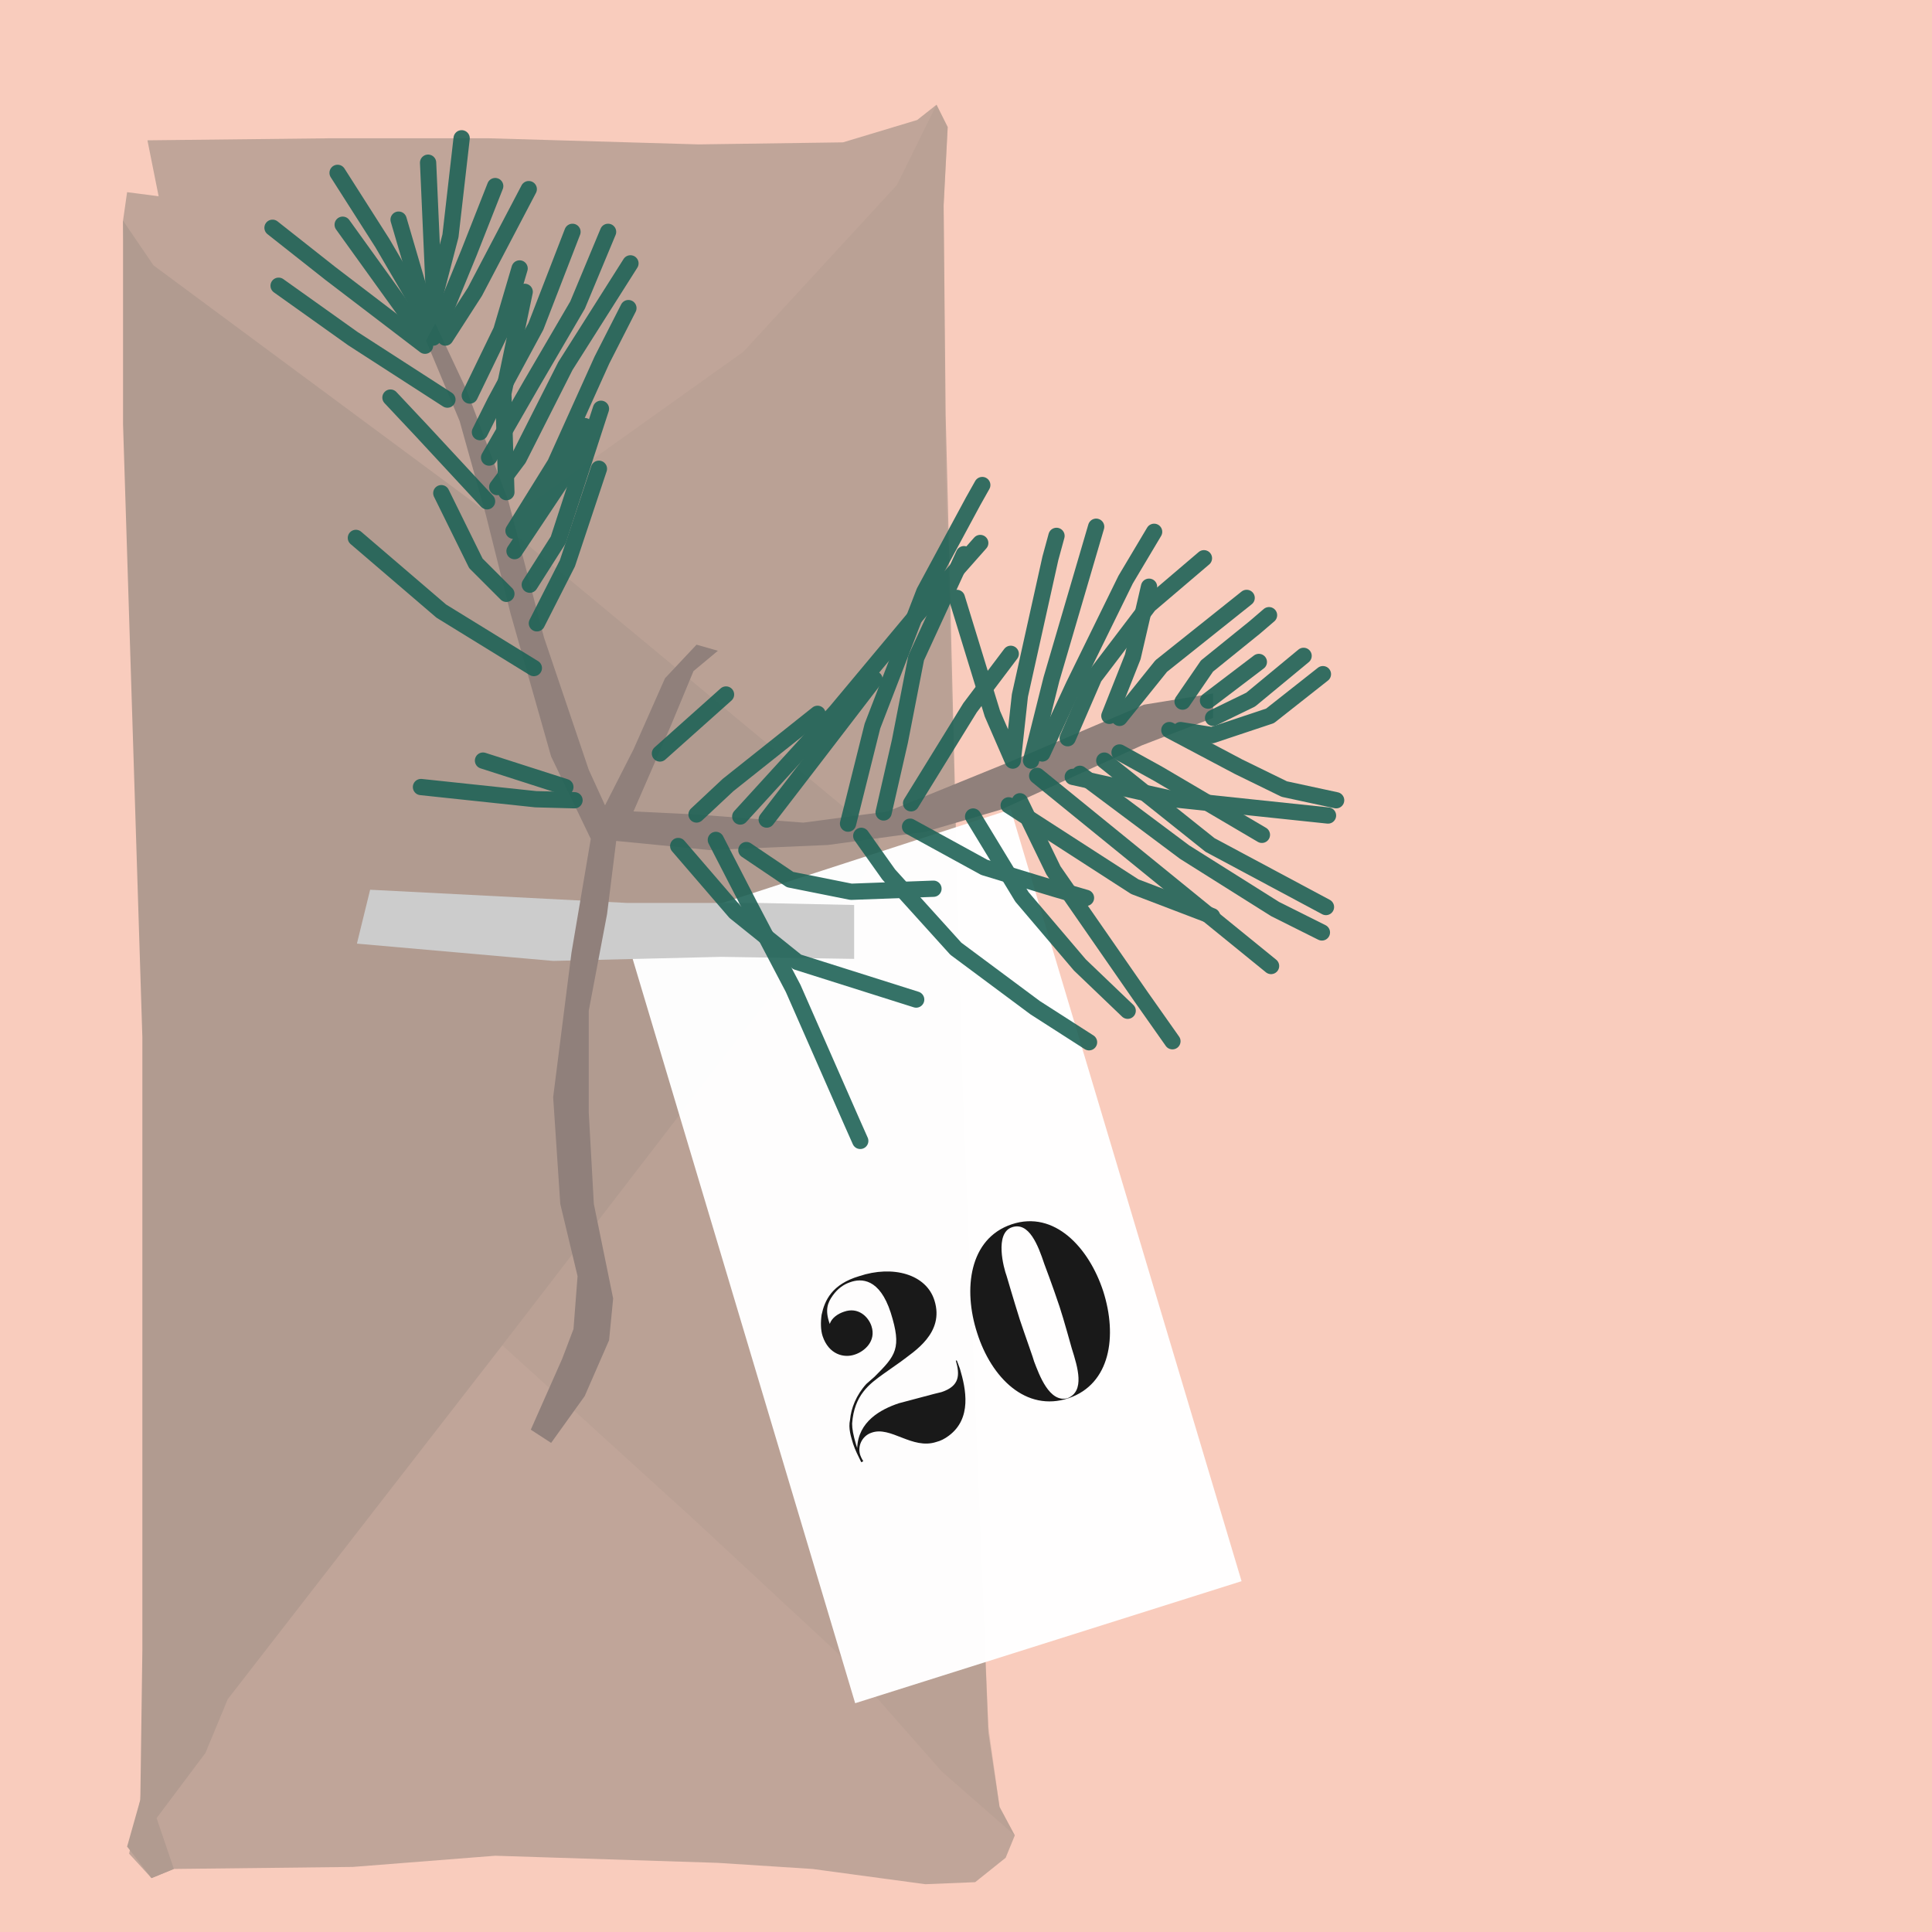
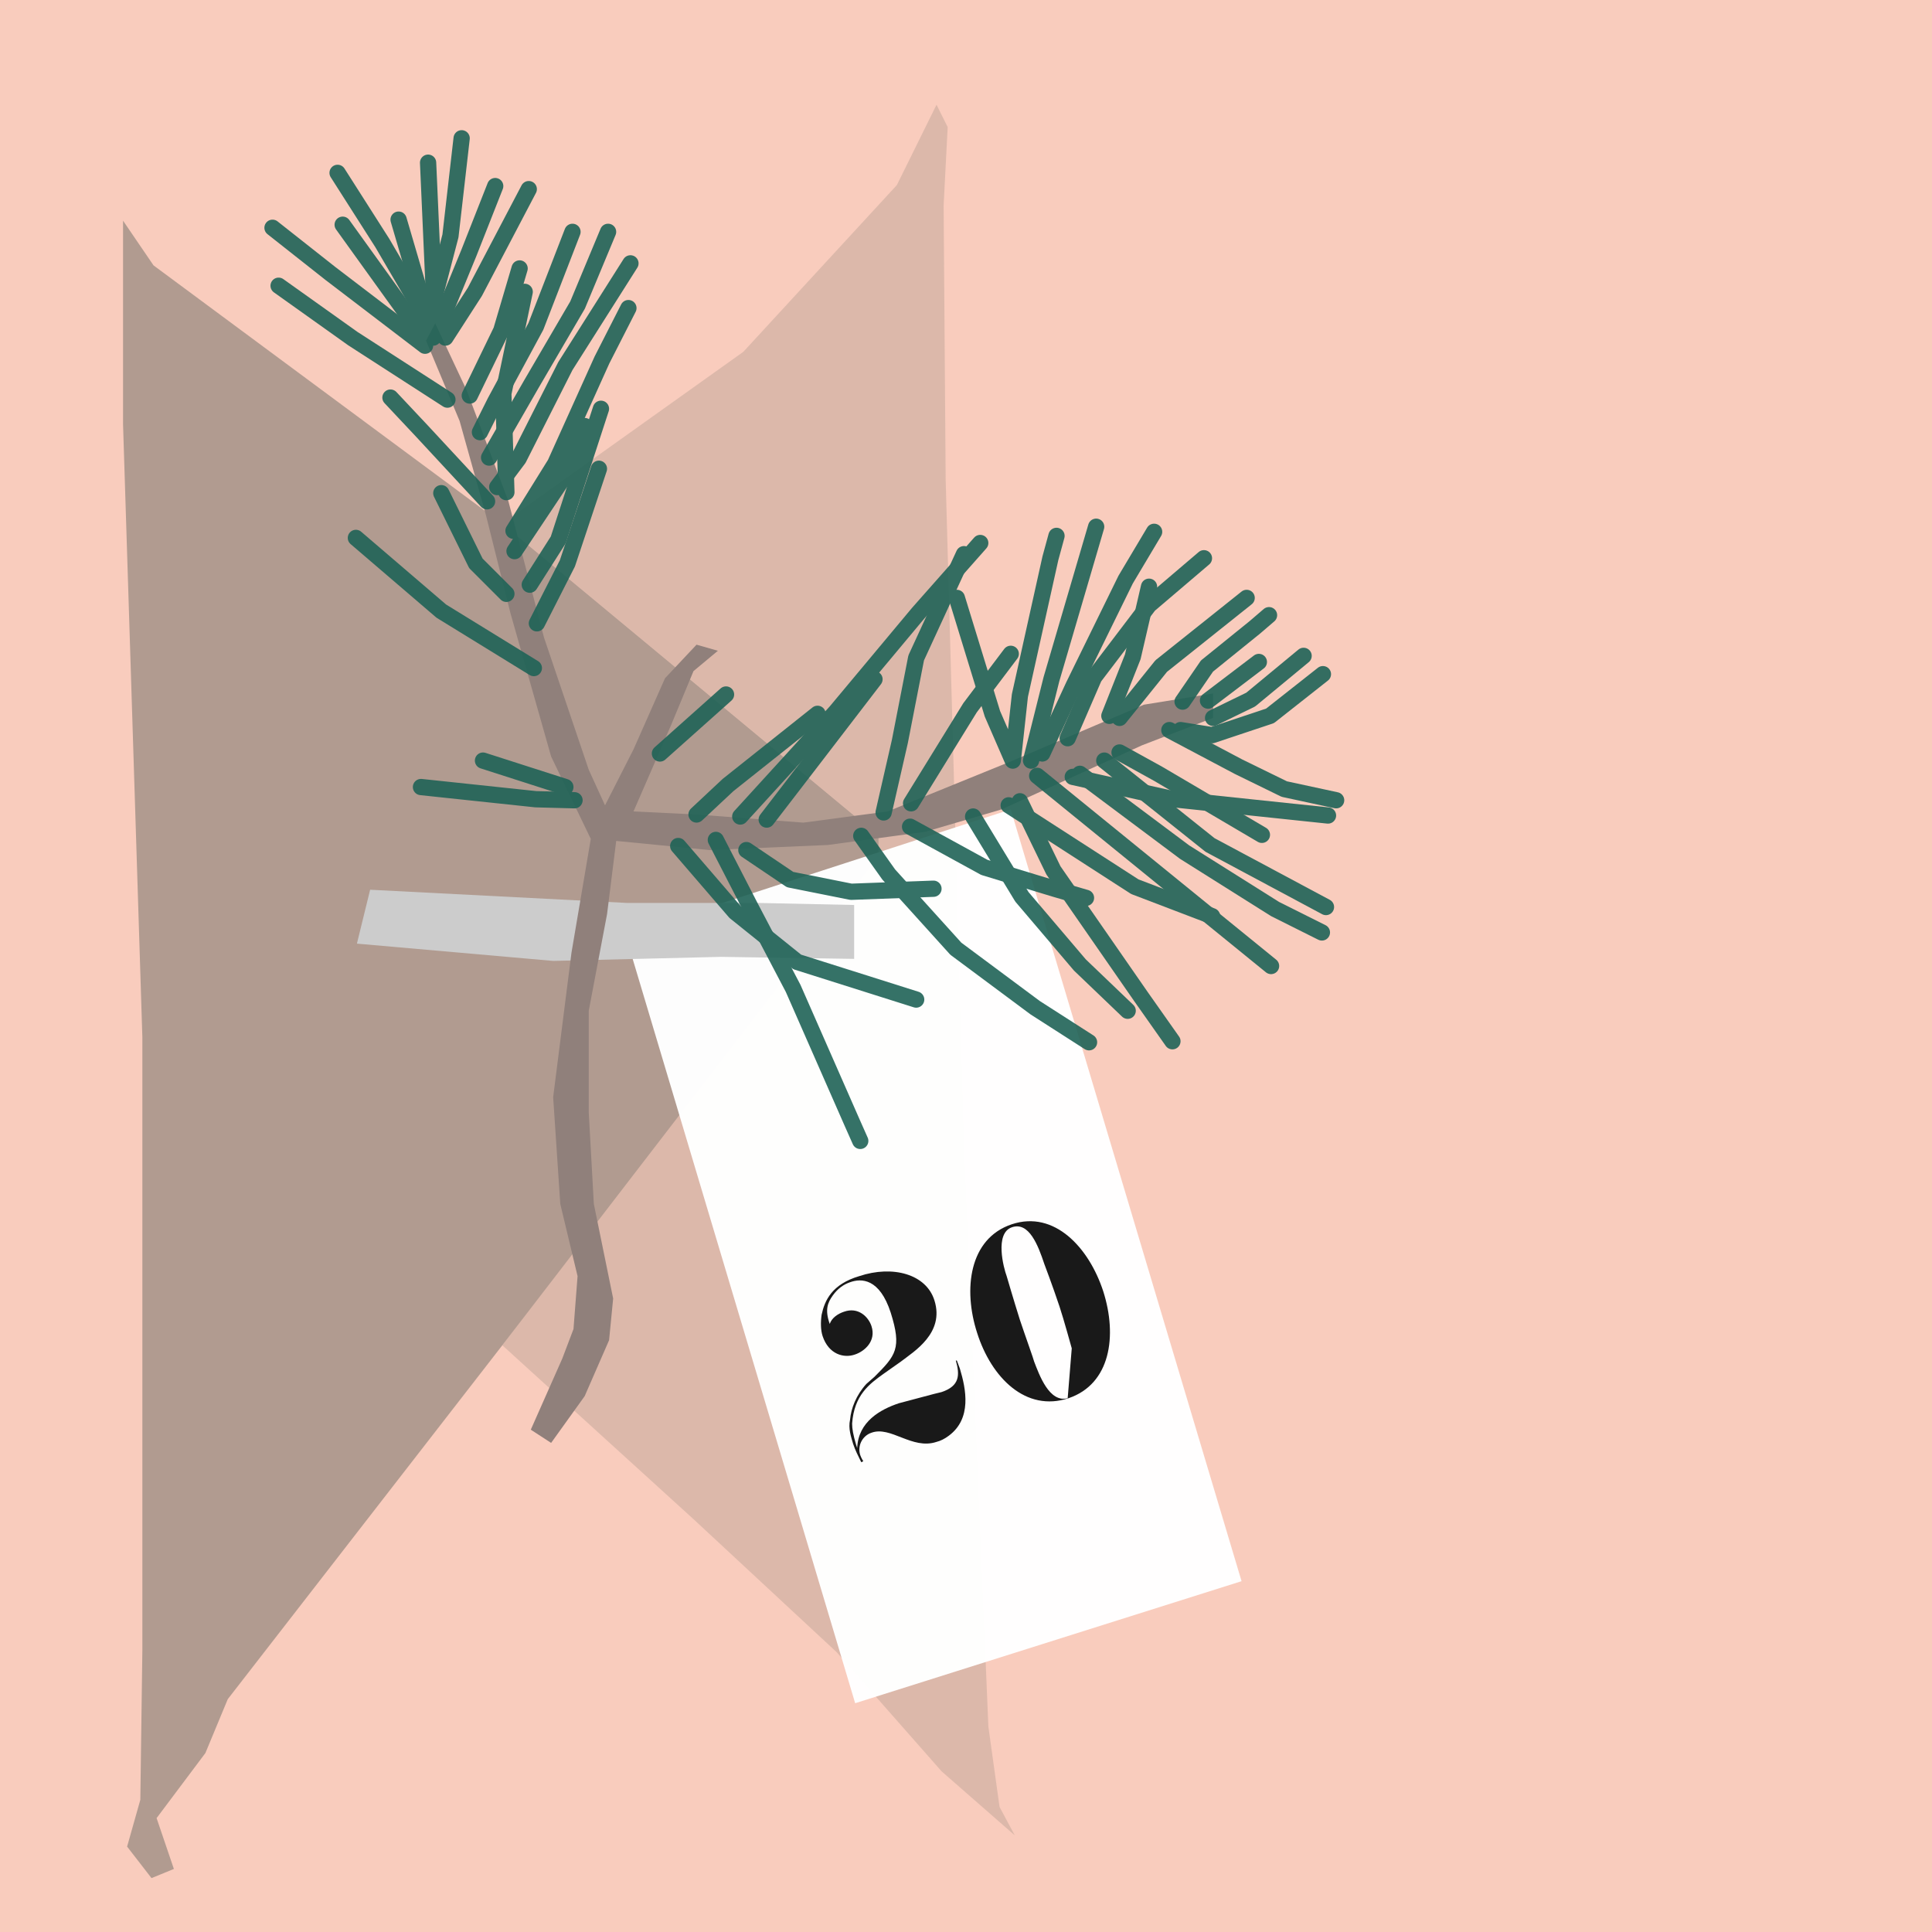
<svg xmlns="http://www.w3.org/2000/svg" version="1.1" id="Ebene_1" x="0px" y="0px" viewBox="0 0 190 190" style="enable-background:new 0 0 190 190;" xml:space="preserve">
  <style type="text/css">
	.st0{fill:#F9CCBD;}
	.st1{fill:none;}
	.st2{fill:#90807B;}
	.st3{fill:none;stroke:#FFFFFF;stroke-width:1.4;stroke-miterlimit:10;}
	.st4{fill:#598556;}
	.st5{fill:none;stroke:#598556;stroke-width:1.5;stroke-miterlimit:10;}
	.st6{fill:none;stroke:#F6B6A8;stroke-miterlimit:10;}
	.st7{fill:#F7022A;}
	.st8{fill:#F10C45;}
	.st9{fill:#C0022F;}
	.st10{fill:#FB2943;}
	.st11{fill:#FFFFFF;}
	.st12{fill:#B19B90;}
	.st13{fill:none;stroke:#045C5A;stroke-width:3;stroke-miterlimit:10;}
	.st14{fill:none;stroke:#336666;stroke-width:3;stroke-miterlimit:10;}
	.st15{fill:#CCCCCC;}
	.st16{fill:#333333;}
	.st17{opacity:0.9;}
	.st18{fill:#666666;}
	.st19{fill:none;stroke:#666666;stroke-width:2;stroke-miterlimit:10;}
	.st20{fill:#C99F87;}
	.st21{fill:#045C5A;}
	.st22{fill:#1F6357;}
	.st23{fill:none;stroke:#1F6357;stroke-width:1.4;stroke-miterlimit:10;}
	.st24{fill:none;stroke:#045C5A;stroke-width:1.4;stroke-miterlimit:10;}
	.st25{fill:#8FAE22;}
	.st26{fill:#88B378;}
	.st27{fill:none;stroke:#1F6357;stroke-width:1.3;stroke-miterlimit:10;}
	.st28{fill:none;stroke:#FFFFFF;stroke-width:2;stroke-miterlimit:10;}
	.st29{fill:none;stroke:#88B378;stroke-width:1.2;stroke-miterlimit:10;}
	.st30{fill:none;stroke:#8FAE22;stroke-miterlimit:10;}
	.st31{fill:#663333;}
	.st32{opacity:0.98;fill:#FFFFFF;}
	.st33{fill:#476D44;}
	.st34{fill:#365432;}
	.st35{fill:#A50231;}
	.st36{fill:none;stroke:#598556;}
	.st37{opacity:0.3;fill:#1A171B;}
	.st38{fill:none;stroke:#40663D;}
	.st39{fill:none;stroke:#1F6357;stroke-width:1.6;stroke-linecap:round;stroke-linejoin:round;}
	.st40{opacity:0.7;fill:#1F6357;}
	.st41{opacity:0.99;fill:#C99F87;}
	.st42{fill:none;stroke:#1F6357;stroke-width:3;}
	.st43{fill:none;stroke:#1F6357;}
	.st44{opacity:0.8;fill:#598556;}
	.st45{opacity:0.9;fill:#40663D;}
	.st46{opacity:0.86;fill:#365134;}
	.st47{opacity:0.96;fill:#598556;}
	.st48{opacity:0.5;fill:none;stroke:#598556;stroke-width:1.3;stroke-linecap:round;stroke-linejoin:round;}
	.st49{fill:none;stroke:#045C5A;stroke-width:2;stroke-miterlimit:10;}
	.st50{fill:none;stroke:#045C5A;stroke-miterlimit:10;}
	.st51{opacity:0.9;fill:#1F6357;}
	.st52{opacity:0.8;fill:#1F6357;}
	.st53{opacity:0.8;fill:#B19B90;}
	.st54{opacity:0.4;fill:#B19B90;}
	.st55{fill:none;stroke:#FFFFFF;stroke-linecap:round;stroke-linejoin:round;stroke-miterlimit:10;}
	.st56{fill:none;stroke:#FFFFFF;stroke-width:2;stroke-linecap:round;stroke-linejoin:round;stroke-miterlimit:10;}
	.st57{fill:none;stroke:#598556;stroke-width:1.6;}
	.st58{fill:none;stroke:#045C5A;stroke-width:1.2;stroke-miterlimit:10;}
	.st59{fill:none;stroke:#FFFFFF;stroke-width:2.6;stroke-miterlimit:10;}
	.st60{fill:none;stroke:#666666;}
	.st61{opacity:0.98;fill:#598556;}
	.st62{fill:#B6BAB6;}
	.st63{fill:none;stroke:#FFFFFF;stroke-linecap:round;stroke-linejoin:round;}
	.st64{fill:none;stroke:#045C5A;stroke-width:3;}
	.st65{opacity:0.3;fill:#1F6357;}
	.st66{opacity:0.6;fill:#1F6357;}
	.st67{opacity:0.4;fill:#1F6357;}
</style>
  <rect class="st0" width="190" height="190" />
  <g>
-     <polygon class="st53" points="12.1,21.7 12.5,18.9 15.6,19.3 14.5,13.8 32.3,13.6 48.1,13.6 68.7,14.2 82.9,14 90.2,11.8    92.1,10.3 93.2,12.5 92.8,20.2 93,40.8 94.6,105.3 97.2,170.4 98.3,177.7 99.8,180.5 98.9,182.7 95.9,185.1 91,185.3 79.9,183.8    70.6,183.2 48.7,182.5 34.7,183.6 17.1,183.8 14.9,184.7 12.7,182.3 13.8,177 14.3,169.6 14.5,123 13.2,57.5  " />
    <polygon class="st54" points="92.1,10.3 88.2,18.2 73.1,34.6 49.4,51.5 86.4,82.2 86.4,84.2 75.3,97.8 49.4,132.3 68.2,149.4    82.3,162.5 92.6,174.2 99.8,180.5 98.3,177.7 97.2,169.8 94.8,112.3 93,47.1 92.8,20.2 93.2,12.5  " />
    <polygon class="st12" points="12.1,21.7 15.1,26.1 49.4,51.5 86.4,82.2 86.4,84.2 49.4,132.3 22.4,167.1 20.2,172.4 15.4,178.8    17.1,183.8 14.9,184.7 12.5,181.6 13.8,177 14,162.3 14,102 12.1,41.7  " />
    <polygon class="st32" points="61.5,91.9 99.4,79.6 122.1,155.5 84.1,167.5  " />
    <polygon class="st15" points="35.1,92.8 36.4,87.5 61.7,88.8 74.6,88.8 84,89 84,94.3 70.9,94.1 54.4,94.5  " />
    <polygon class="st2" points="54.2,141.9 52.2,140.6 55.3,133.6 56.4,130.7 56.8,125.5 55.1,118.4 54.4,107.9 56.2,93.7 58.1,82.5    54.2,74.4 50.2,60.3 47.8,50.7 45.2,41.4 41.9,33.5 42.8,31.8 45.9,38.4 50,49.3 53.5,62.7 57.9,75.7 59.5,79.2 62.3,73.7    65.4,66.7 68.5,63.4 70.6,64 68.2,66 66,71.3 62.3,79.8 68.5,80.1 79,80.9 87.3,79.8 99.6,74.8 112.5,69.3 119.3,68.2 119.3,70.6    112.3,73.3 98.5,79.6 91,81.8 81.4,83.1 69.8,83.6 60.6,82.7 59.7,89.9 57.9,99.4 57.9,109.4 58.4,118.4 60.3,127.7 59.9,131.8    57.5,137.3  " />
    <g class="st17">
      <line class="st39" x1="102" y1="76.3" x2="125" y2="95" />
      <polyline class="st39" points="84.7,82.2 87.4,86 94,93.3 101.8,99.1 107.1,102.5   " />
      <polyline class="st39" points="70.4,82.6 73.8,89.2 78,97.2 83.8,110.4 84.6,112.2   " />
      <polyline class="st39" points="95.7,80.3 100.5,88.2 106.2,94.9 110.9,99.4   " />
      <polyline class="st39" points="89.5,81.3 96.8,85.3 103.7,87.4 106.8,88.3   " />
      <polyline class="st39" points="52.5,65.7 43.4,60.1 35,52.9   " />
      <polyline class="st39" points="48.1,45 52.3,37.7 56.8,30 59.8,22.8   " />
      <polyline class="st39" points="44,39.3 34.7,33.3 27.4,28.1   " />
      <polyline class="st39" points="52.8,61.3 55.8,55.4 58.9,46.1   " />
      <polyline class="st39" points="50.5,52.2 54.6,45.6 59.2,35.4 61.8,30.3   " />
      <polyline class="st39" points="46.2,38.9 49.3,32.5 51.1,26.4   " />
      <polyline class="st39" points="116.3,69 118.7,65.5 123.4,61.7 124.8,60.5   " />
      <polyline class="st39" points="115,71.8 121.8,75.4 126.3,77.6 131.4,78.7   " />
      <polyline class="st39" points="72.8,80.3 82.2,70 90.3,60.3 96.4,53.4   " />
      <polyline class="st39" points="99.2,79.2 111.6,87.2 119.2,90.1   " />
      <polyline class="st39" points="106.2,76.1 116.5,83.8 125.4,89.4 130,91.7   " />
      <polyline class="st39" points="102.5,74.1 105.6,67.4 110.7,57 113.5,52.3   " />
      <polyline class="st39" points="89.6,79 95.4,69.6 99.4,64.3   " />
-       <polyline class="st39" points="83.4,81 85.8,71.4 90.9,58.2 95.7,49.3 96.6,47.7   " />
      <polyline class="st39" points="42.8,32.8 37.6,23.9 33.2,17   " />
      <polyline class="st39" points="47.9,49.3 41.5,42.4 38.4,39.1   " />
      <polyline class="st39" points="45.4,13.6 44.3,23.2 42,32   " />
      <polyline class="st39" points="26.8,22.4 32.5,26.9 41.8,34   " />
      <polyline class="st39" points="100.3,78.8 103.6,85.6 112.2,98 115.3,102.4   " />
      <polyline class="st39" points="107.8,51.8 103.4,66.8 101.4,74.8   " />
      <polyline class="st39" points="122.6,58.8 114.2,65.5 110.1,70.6   " />
      <polyline class="st39" points="130.1,66.3 124.9,70.4 119.2,72.3 116.1,71.8   " />
      <line class="st39" x1="123.8" y1="65.1" x2="118.8" y2="68.9" />
      <polyline class="st39" points="94.1,58.8 97.6,70.2 99.6,74.8 100.3,68.4 103.3,54.9 103.9,52.7   " />
      <polyline class="st39" points="66.7,83.2 72.3,89.7 78.4,94.6 90.1,98.3   " />
      <polyline class="st39" points="41.4,77.4 52.7,78.6 56.5,78.7   " />
      <polyline class="st39" points="62,25.9 55.6,36 51,45.1 48.9,47.9   " />
      <line class="st39" x1="42.1" y1="16" x2="42.8" y2="31.8" />
      <polyline class="st39" points="52,18.6 46.7,28.7 43.8,33.2   " />
      <line class="st39" x1="33.7" y1="22.1" x2="41.9" y2="33.5" />
      <polyline class="st39" points="80.4,70.2 71.6,77.2 68.5,80.1   " />
      <line class="st39" x1="71.4" y1="68.3" x2="64.9" y2="74.1" />
      <polyline class="st39" points="59.1,40.2 54.9,53.1 52.1,57.5   " />
      <polyline class="st39" points="50.6,54.2 55.4,47 57.5,41.9   " />
      <polyline class="st39" points="56.3,22.8 52.7,32.1 48.7,39.5 47.2,42.5   " />
      <line class="st39" x1="39.2" y1="21.6" x2="42.6" y2="33.2" />
      <polyline class="st39" points="130.6,80.2 115.4,78.6 105.5,76.4   " />
      <polyline class="st39" points="130.4,89.2 119,83.1 108.6,74.8   " />
      <polyline class="st39" points="124.1,82.1 113.9,76.1 110.1,74   " />
      <polyline class="st39" points="128.2,64.5 123,68.8 119.3,70.6   " />
      <polyline class="st39" points="118.4,54.9 113,59.5 107.6,66.6 105,72.6   " />
      <polyline class="st39" points="113,57.7 111.4,64.6 109.1,70.4   " />
      <polyline class="st39" points="86,66.8 79.4,75.4 75.4,80.6   " />
      <polyline class="st39" points="94.8,54.5 90.1,64.7 88.5,72.9 86.9,79.9   " />
      <line class="st39" x1="47.5" y1="74.8" x2="55.6" y2="77.4" />
      <polyline class="st39" points="91.8,87.4 83.7,87.7 77.7,86.5 73.4,83.6   " />
      <polyline class="st39" points="51.6,28.7 49.5,38.7 49.8,48.4   " />
      <polyline class="st39" points="48.7,18.3 46.1,24.9 43.1,32.2   " />
      <polyline class="st39" points="43.4,48.5 46.8,55.4 49.8,58.4   " />
    </g>
  </g>
  <g class="st17">
    <path d="M86,135.4c2.1-2.1,2.7-2.8,1.6-6.3c-1.1-3.4-2.9-3.4-4-3c-0.6,0.2-1.2,0.6-1.7,1.3c-0.5,0.7-0.8,1.4-0.3,2.8   c0.2-0.6,0.8-1,1.4-1.2c1.4-0.5,2.4,0.5,2.7,1.4c0.5,1.5-0.7,2.5-1.6,2.8c-1.1,0.4-2.6,0-3.2-1.8c-0.2-0.6-0.2-1.4-0.1-2.1   c0.3-1.4,1-3,3.7-3.8c3.3-1.1,6.6-0.2,7.4,2.4c1,3.2-2,5-3.3,6l-1.7,1.2c-1.4,1-2.9,2.1-3.1,4.9c0,0.5,0.1,1.1,0.4,2.1l0.1,0.3   c0.1-2.6,2.3-3.8,4.1-4.4c0.8-0.2,3.7-1,4.2-1.1c1.8-0.6,1.8-1.7,1.4-3.1l0.1,0l0.3,0.8c0.6,2,1.2,4.9-1.1,6.6   c-0.4,0.3-0.8,0.5-1.2,0.6c-2.4,0.8-4.5-1.6-6.4-0.9c-0.9,0.3-1.4,1.3-1.1,2.2c0.1,0.3,0.3,0.6,0.3,0.6l-0.2,0.1   c-0.3-0.6-0.6-1.2-0.8-1.8c-0.2-0.7-0.5-1.5-0.3-2.4c0.1-1.1,0.6-2.4,1.6-3.5L86,135.4L86,135.4z" />
-     <path d="M96.1,131.1c-1.4-4.3-0.8-9.3,3.4-10.7c4.2-1.4,7.6,2.3,9,6.6c1.4,4.4,0.7,9.1-3.4,10.5C100.9,138.9,97.5,135.5,96.1,131.1   z M105.4,132.6c0,0-0.8-2.9-1.2-4.1c-0.7-2.1-1.5-4.2-1.5-4.2c-0.6-1.8-1.5-4.2-3.2-3.6c-1.7,0.6-0.8,4-0.5,4.8   c0,0,0.7,2.4,1.3,4.3c0.5,1.5,1.4,4,1.4,4.1c0.5,1.3,1.5,4.1,3.3,3.6C106.7,136.8,106,134.5,105.4,132.6z" />
+     <path d="M96.1,131.1c-1.4-4.3-0.8-9.3,3.4-10.7c4.2-1.4,7.6,2.3,9,6.6c1.4,4.4,0.7,9.1-3.4,10.5C100.9,138.9,97.5,135.5,96.1,131.1   z M105.4,132.6c0,0-0.8-2.9-1.2-4.1c-0.7-2.1-1.5-4.2-1.5-4.2c-0.6-1.8-1.5-4.2-3.2-3.6c-1.7,0.6-0.8,4-0.5,4.8   c0,0,0.7,2.4,1.3,4.3c0.5,1.5,1.4,4,1.4,4.1c0.5,1.3,1.5,4.1,3.3,3.6z" />
  </g>
</svg>